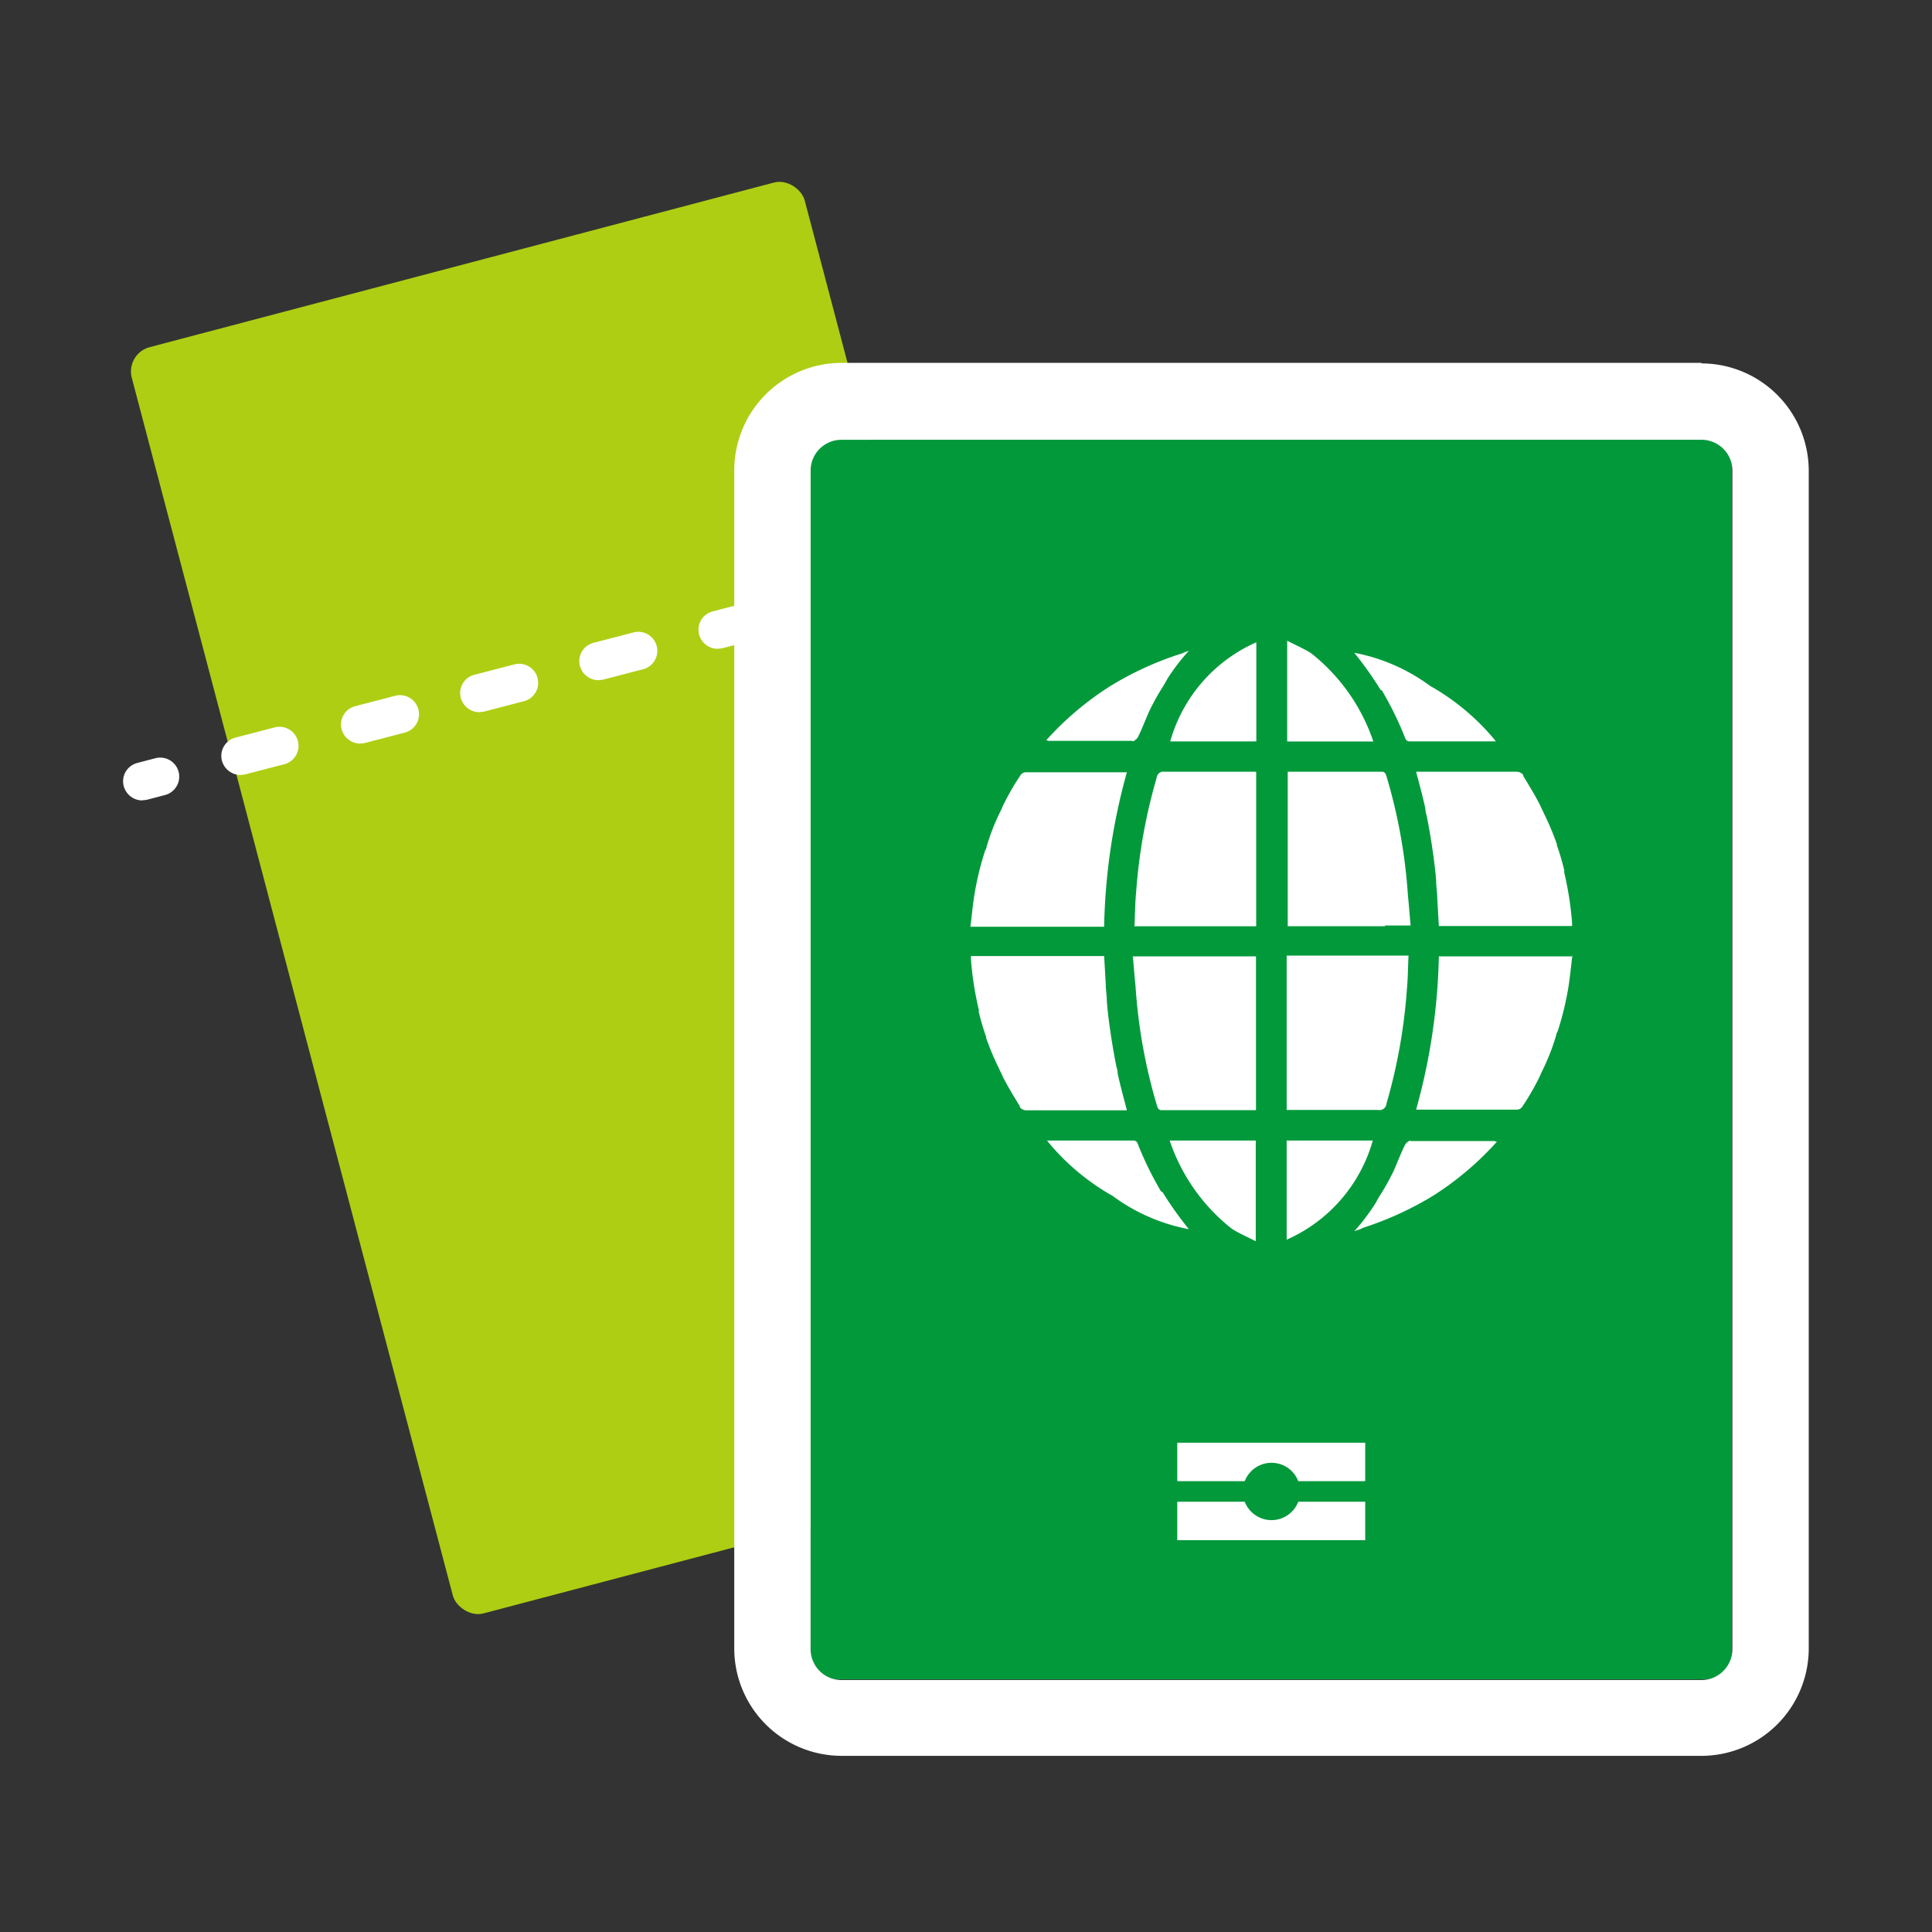
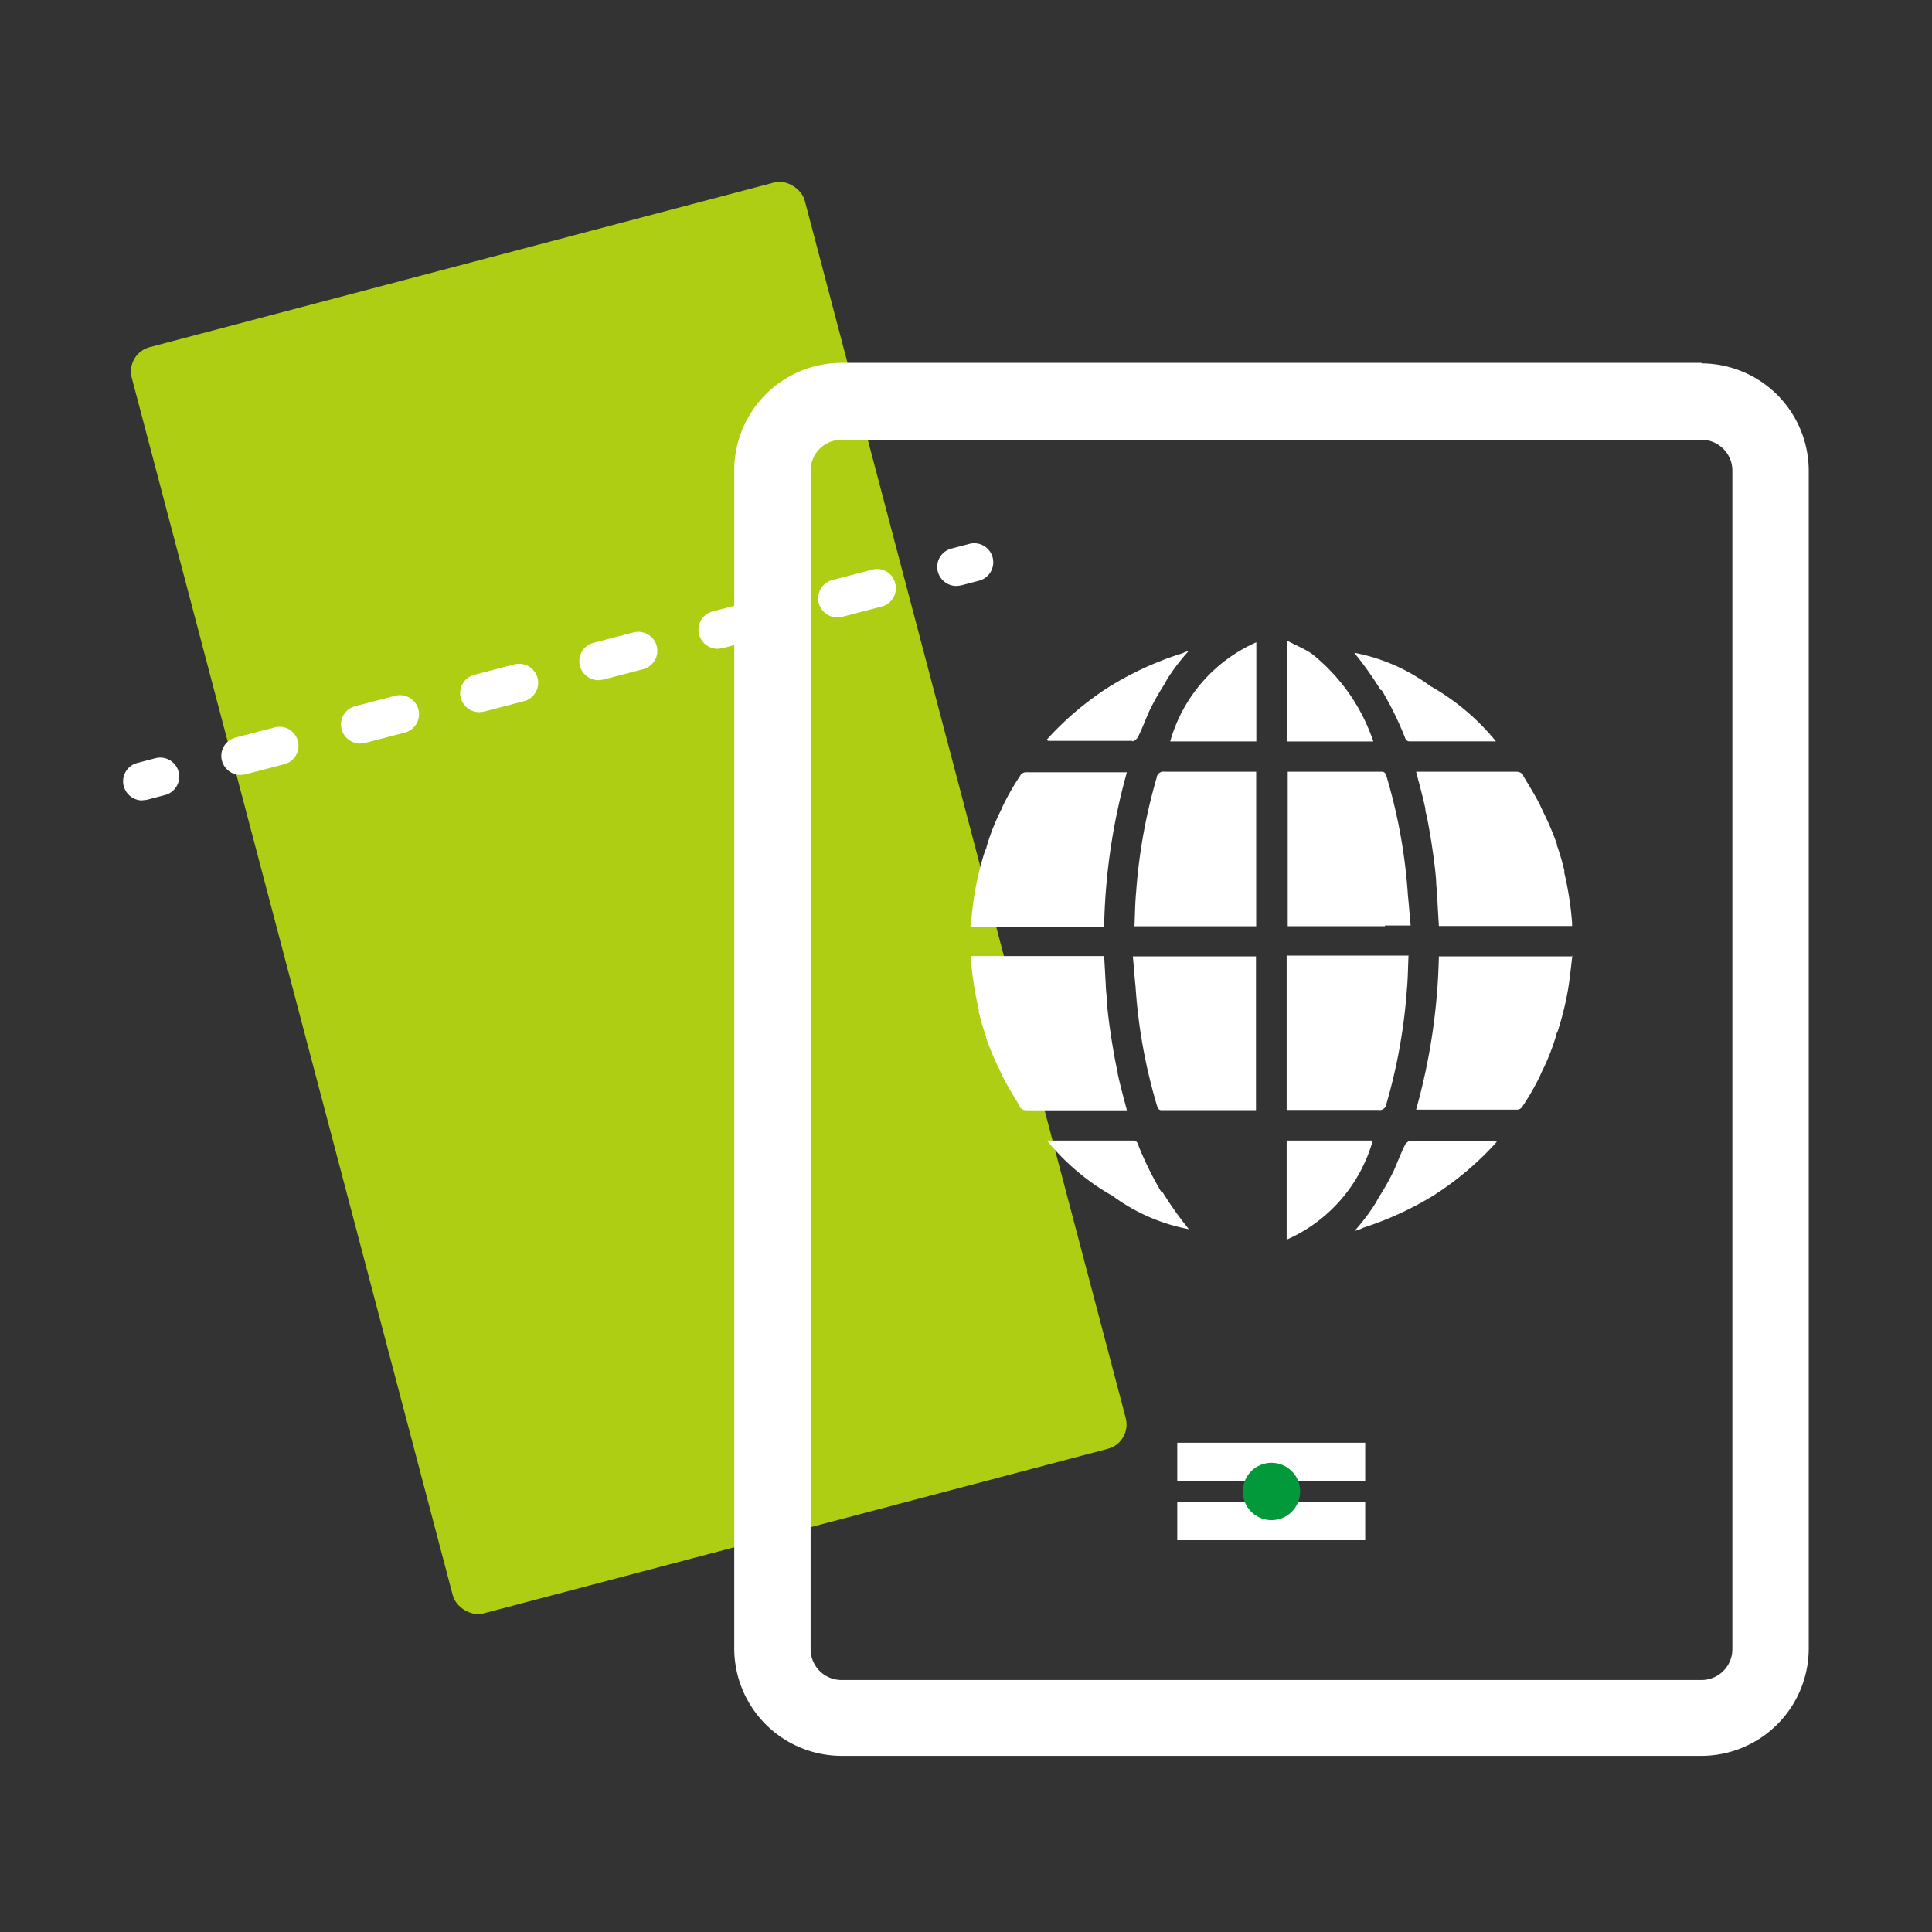
<svg xmlns="http://www.w3.org/2000/svg" width="40" height="40" viewBox="0 0 40 40">
  <rect x="0" y="0" width="40" height="40" fill="#333333" stroke="none" />
  <rect width="40" height="40" fill="none" />
  <g transform="translate(2.552 3.647)">
    <rect width="14.408" height="27.112" rx="0.52" transform="translate(0.044 3.673) rotate(-14.77)" fill="#aece13" />
    <path d="M4.4,18.176a.4.4,0,0,1-.381-.292A.391.391,0,0,1,4.3,17.4l.381-.1a.394.394,0,0,1,.2.762l-.381.1a.87.87,0,0,1-.1.011Z" transform="translate(-4.008 -5.251)" fill="#fff" />
    <path d="M6.213,18.071a.4.4,0,0,1-.381-.292.391.391,0,0,1,.28-.482l.819-.213a.394.394,0,0,1,.2.762l-.819.213A.869.869,0,0,1,6.213,18.071Zm2.478-.65a.4.4,0,0,1-.381-.292.391.391,0,0,1,.28-.482l.819-.213a.394.394,0,1,1,.2.762l-.819.213A.869.869,0,0,1,8.691,17.421Zm2.467-.65a.4.4,0,0,1-.381-.292.391.391,0,0,1,.28-.482l.819-.213a.394.394,0,1,1,.2.762l-.819.213A.869.869,0,0,1,11.157,16.77Zm2.467-.662a.4.4,0,0,1-.381-.292.391.391,0,0,1,.28-.482l.819-.213a.394.394,0,1,1,.2.762l-.819.213a.869.869,0,0,1-.1.011Zm2.467-.65a.4.4,0,0,1-.381-.292.391.391,0,0,1,.28-.482l.819-.213a.394.394,0,1,1,.2.762l-.819.213A.869.869,0,0,1,16.091,15.458Zm2.478-.65a.4.4,0,0,1-.381-.292.391.391,0,0,1,.28-.482l.819-.213a.386.386,0,0,1,.482.28.391.391,0,0,1-.28.482l-.819.213A.869.869,0,0,1,18.569,14.808Z" transform="translate(-3.788 -5.673)" fill="#fff" />
    <path d="M19.433,14.216a.4.4,0,0,1-.381-.292.391.391,0,0,1,.28-.482l.381-.1a.394.394,0,0,1,.2.762l-.381.1A.869.869,0,0,1,19.433,14.216Z" transform="translate(-2.186 -5.731)" fill="#fff" />
-     <rect width="19.072" height="25.665" rx="0.57" transform="translate(14.231 5.458)" fill="#02993b" />
    <path d="M35.316,11.592a.639.639,0,0,1,.639.639v24.4a.639.639,0,0,1-.639.639H17.51a.639.639,0,0,1-.639-.639v-24.4a.639.639,0,0,1,.639-.639H35.316m0-1.592H17.51a2.225,2.225,0,0,0-2.22,2.22v24.4a2.225,2.225,0,0,0,2.22,2.22H35.316a2.225,2.225,0,0,0,2.22-2.22V12.231a2.225,2.225,0,0,0-2.22-2.22h0Z" transform="translate(-2.64 -6.134)" fill="#fff" />
    <rect width="3.891" height="0.796" transform="translate(21.822 26.223)" fill="#fff" />
    <rect width="3.891" height="0.796" transform="translate(21.822 27.445)" fill="#fff" />
    <circle cx="0.594" cy="0.594" r="0.594" transform="translate(23.179 26.638)" fill="#02993b" />
    <path d="M22.889,24.146c-.067-.258-.135-.5-.191-.762a.4.4,0,0,0-.022-.123c-.045-.213-.078-.415-.112-.628L22.53,22.4c-.022-.168-.045-.348-.056-.516,0-.112-.022-.224-.022-.336-.011-.2-.022-.392-.034-.594H19.66v.067a6.8,6.8,0,0,0,.168,1.065h-.011a4.87,4.87,0,0,0,.157.538v.022a5.461,5.461,0,0,0,.269.639c.022.056.056.112.078.168.1.2.224.4.348.605a.055.055,0,0,0,.011.034.18.18,0,0,0,.123.056h2.063Z" transform="translate(-2.11 -4.807)" fill="#fff" />
    <path d="M22.419,20.744a12.79,12.79,0,0,1,.471-3.184H20.8a.138.138,0,0,0-.123.078,5.02,5.02,0,0,0-.359.628h0s-.022.056-.034.078a4.5,4.5,0,0,0-.3.762c0,.034-.022.056-.034.09h0a6.363,6.363,0,0,0-.2.8c-.045.247-.067.5-.1.762h2.769Z" transform="translate(-2.111 -5.218)" fill="#fff" />
    <path d="M25.993,15.388c-.157-.1-.325-.168-.493-.258v2.086h1.783A3.912,3.912,0,0,0,25.993,15.388Z" transform="translate(-1.402 -5.512)" fill="#fff" />
    <path d="M25.123,17.212V15.16a3.188,3.188,0,0,0-1.783,2.052Z" transform="translate(-1.664 -5.509)" fill="#fff" />
    <path d="M23.437,25.425a.423.423,0,0,1-.056-.09,6.765,6.765,0,0,1-.437-.908h0a.092.092,0,0,0-.1-.067H21.06s.022.011.022.022a4.82,4.82,0,0,0,1.278,1.088c.011,0,.022.022.045.022a3.856,3.856,0,0,0,1.581.7H24a7.434,7.434,0,0,1-.549-.774Z" transform="translate(-1.94 -4.393)" fill="#fff" />
    <path d="M22.844,17.192a.239.239,0,0,0,.1-.078c.09-.179.157-.359.235-.538a5.08,5.08,0,0,1,.3-.538c.034-.056.056-.1.09-.157A4.332,4.332,0,0,1,24,15.32a.041.041,0,0,0-.034.011h0c-.056.011-.1.045-.157.056a6.668,6.668,0,0,0-1.435.662h0A6.322,6.322,0,0,0,21.05,17.17a.067.067,0,0,1,.045.011h1.738Z" transform="translate(-1.942 -5.489)" fill="#fff" />
    <path d="M21.06,16.98Z" transform="translate(-1.94 -5.288)" fill="#fff" />
    <path d="M23.14,17.662v.011a11.368,11.368,0,0,0-.426,2.377c-.022.224-.022.46-.034.7H25.2V19.737h0V17.55H23.308A.143.143,0,0,0,23.14,17.662Z" transform="translate(-1.744 -5.219)" fill="#fff" />
    <path d="M27.88,17.55c.067.258.135.5.191.762a.4.4,0,0,0,.022.123c.045.213.078.415.112.628l.034.235c.022.168.045.348.056.516,0,.112.022.224.022.336.011.2.022.392.034.594h2.758v-.067a6.8,6.8,0,0,0-.168-1.065h.011a4.87,4.87,0,0,0-.157-.538v-.022a5.461,5.461,0,0,0-.269-.639c-.022-.056-.056-.112-.078-.168-.1-.2-.224-.4-.348-.605a.055.055,0,0,0-.011-.034.18.18,0,0,0-.123-.056H27.9Z" transform="translate(-1.113 -5.219)" fill="#fff" />
    <path d="M31.12,20.962H28.351a12.7,12.7,0,0,1-.471,3.173h2.086a.138.138,0,0,0,.123-.078,5.021,5.021,0,0,0,.359-.628h0s.022-.056.034-.078a4.5,4.5,0,0,0,.3-.762c0-.034.022-.056.034-.09h0a6.366,6.366,0,0,0,.2-.8c.045-.247.067-.5.1-.762Z" transform="translate(-1.113 -4.808)" fill="#fff" />
-     <path d="M24.619,26.188c.157.1.325.168.493.258V24.36H23.33A3.912,3.912,0,0,0,24.619,26.188Z" transform="translate(-1.665 -4.393)" fill="#fff" />
    <path d="M25.49,24.36v2.052a3.188,3.188,0,0,0,1.783-2.052Z" transform="translate(-1.403 -4.393)" fill="#fff" />
    <path d="M27.3,16.122a.423.423,0,0,1,.056.09,6.765,6.765,0,0,1,.437.908h0a.092.092,0,0,0,.1.067h1.783s-.022-.011-.022-.022a4.82,4.82,0,0,0-1.278-1.088c-.011,0-.022-.022-.045-.022a3.856,3.856,0,0,0-1.581-.7H26.74a7.435,7.435,0,0,1,.549.774Z" transform="translate(-1.252 -5.485)" fill="#fff" />
    <path d="M29.36,24.37Z" transform="translate(-0.934 -4.392)" fill="#fff" />
    <path d="M27.895,24.36a.239.239,0,0,0-.1.078c-.09.179-.157.359-.235.538a5.08,5.08,0,0,1-.3.538c-.034.056-.056.1-.09.157a4.332,4.332,0,0,1-.426.561.041.041,0,0,0,.034-.011h0a.563.563,0,0,0,.146-.056,6.754,6.754,0,0,0,1.446-.662h0a6.322,6.322,0,0,0,1.323-1.121.067.067,0,0,1-.045-.011H27.906Z" transform="translate(-1.252 -4.393)" fill="#fff" />
    <path d="M27.553,24.033v-.011a11.368,11.368,0,0,0,.426-2.377c.022-.224.022-.46.034-.7H25.49v1.009h0v2.186h1.895A.143.143,0,0,0,27.553,24.033Z" transform="translate(-1.403 -4.807)" fill="#fff" />
    <path d="M27.517,20.734h.538c-.022-.213-.034-.415-.056-.617a11.166,11.166,0,0,0-.449-2.489c-.022-.067-.056-.078-.09-.078H25.51V19.1h0v1.648h2.018Z" transform="translate(-1.401 -5.219)" fill="#fff" />
    <path d="M22.986,20.96H22.65c.022.213.034.415.056.617a11.167,11.167,0,0,0,.449,2.489c.022.067.056.078.09.078H25.2V22.608h0V20.96h-2.22Z" transform="translate(-1.748 -4.806)" fill="#fff" />
  </g>
</svg>